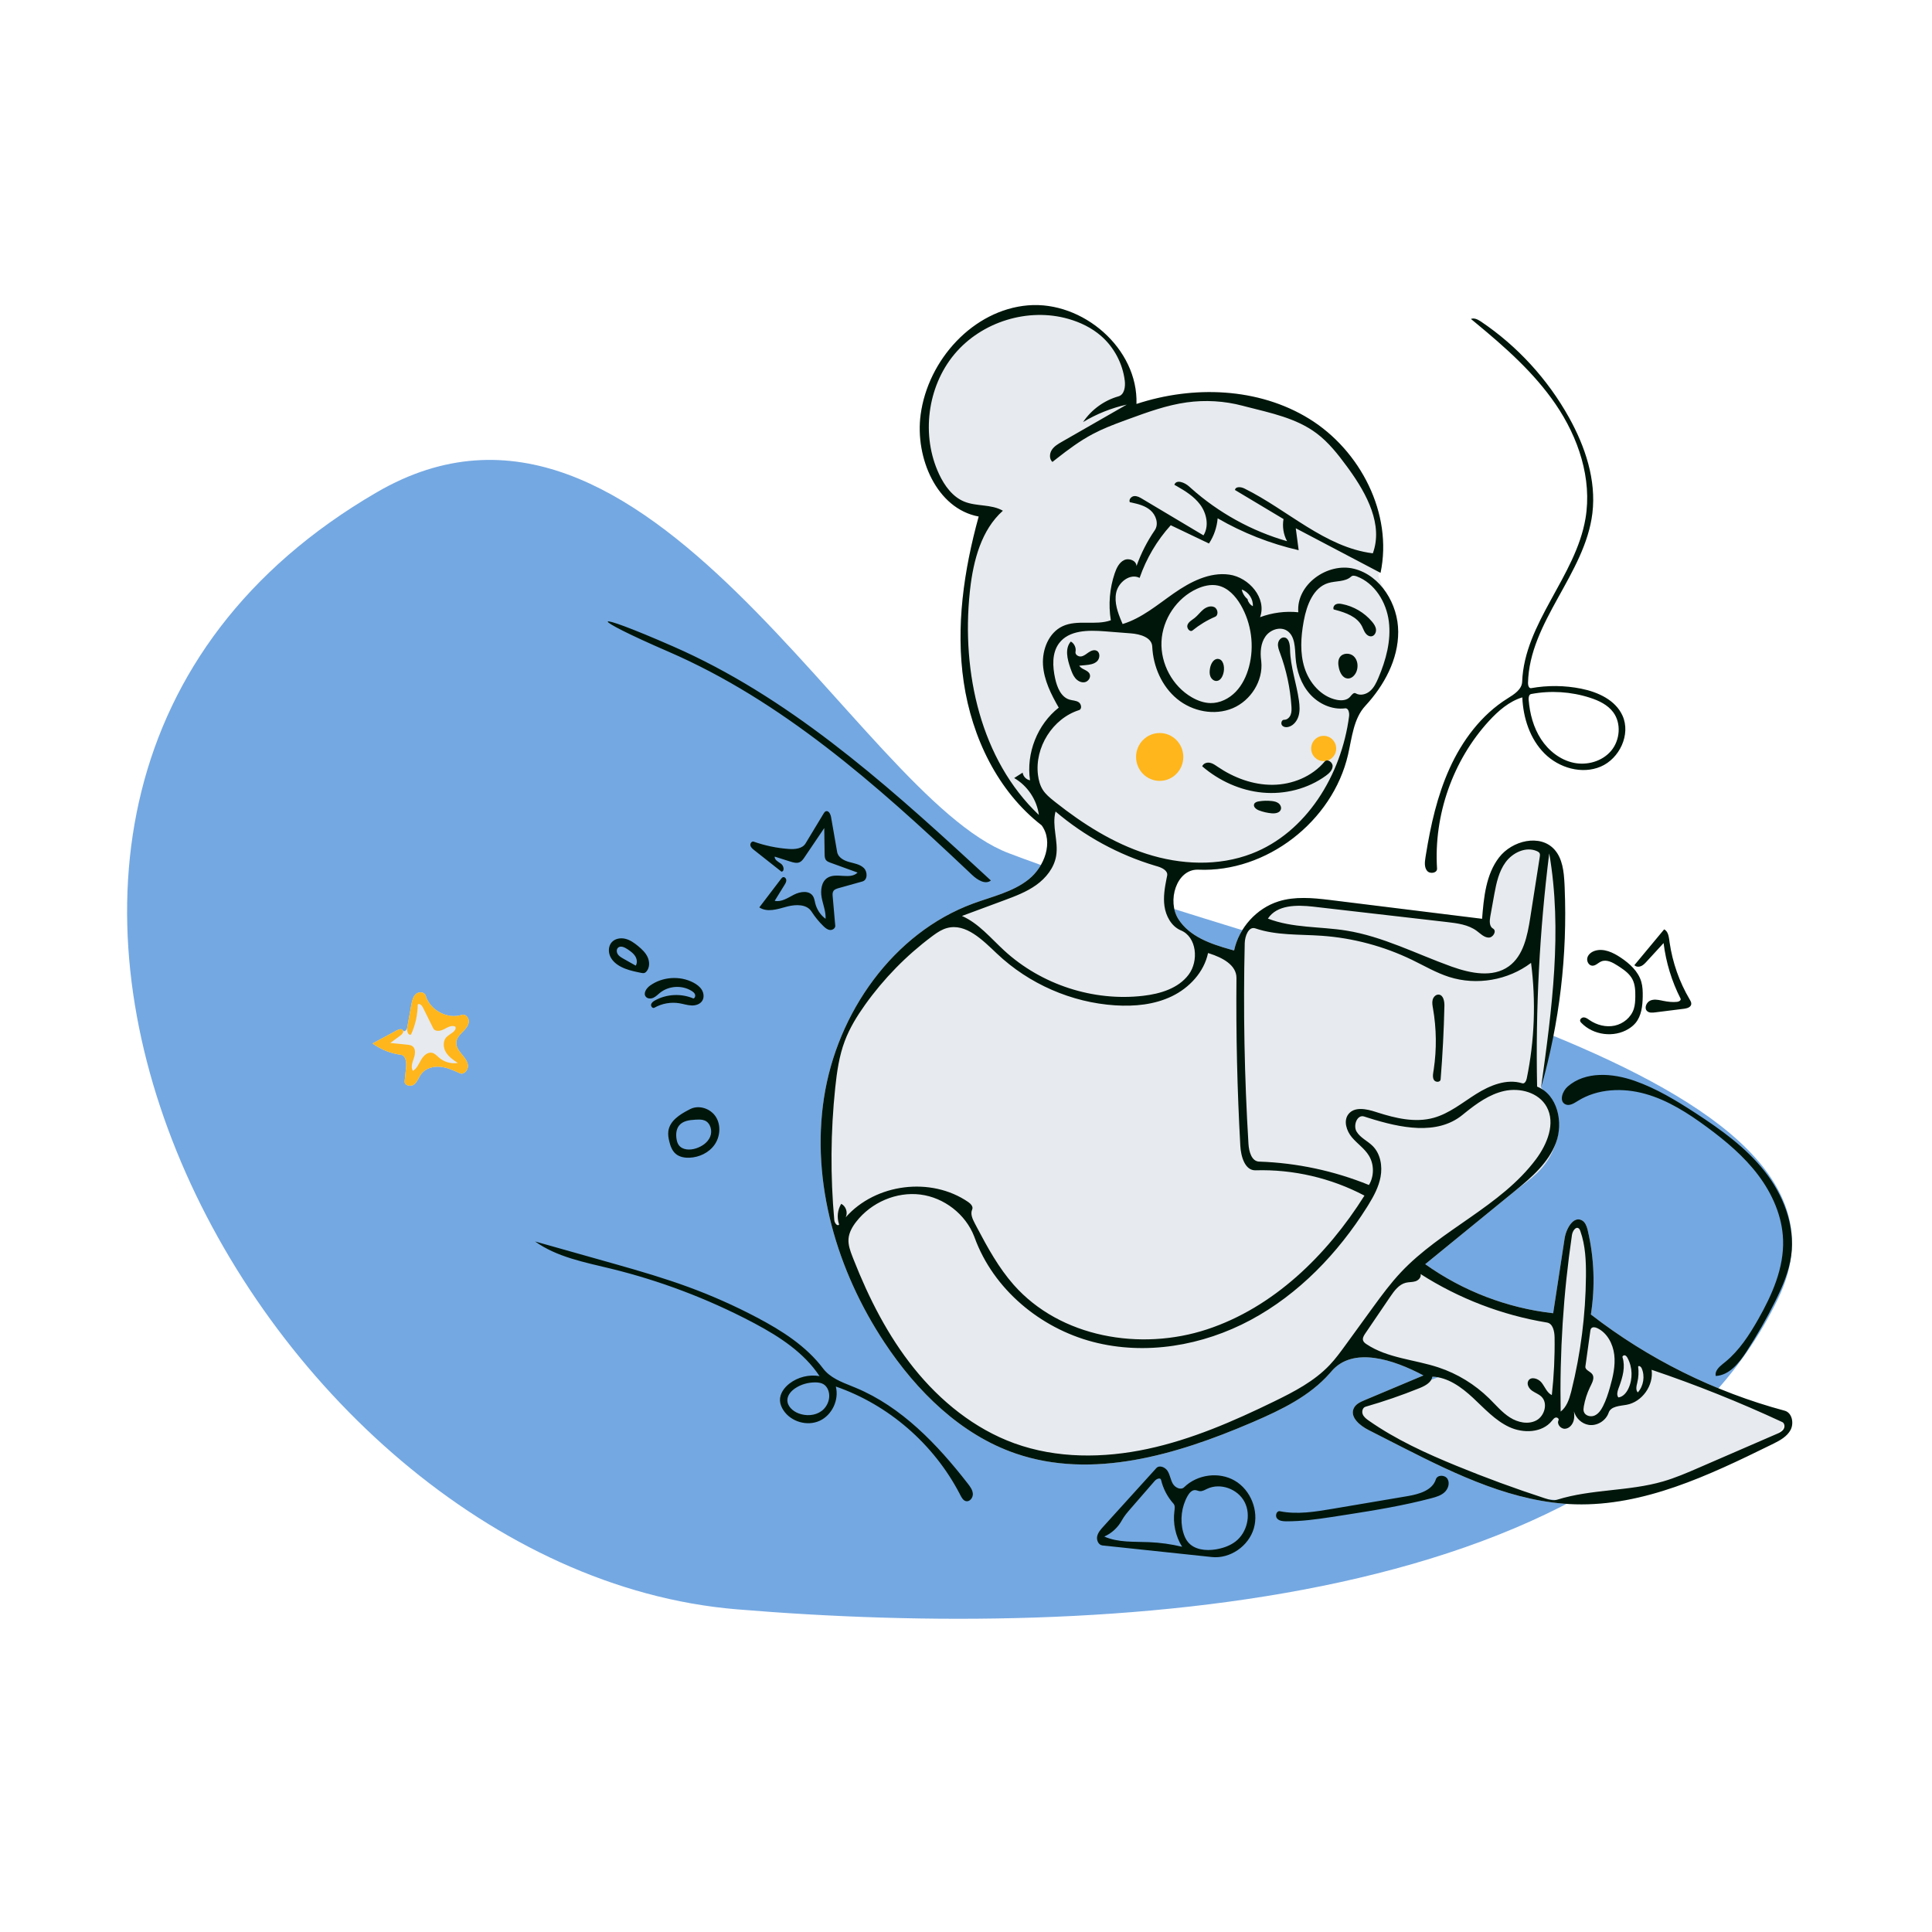
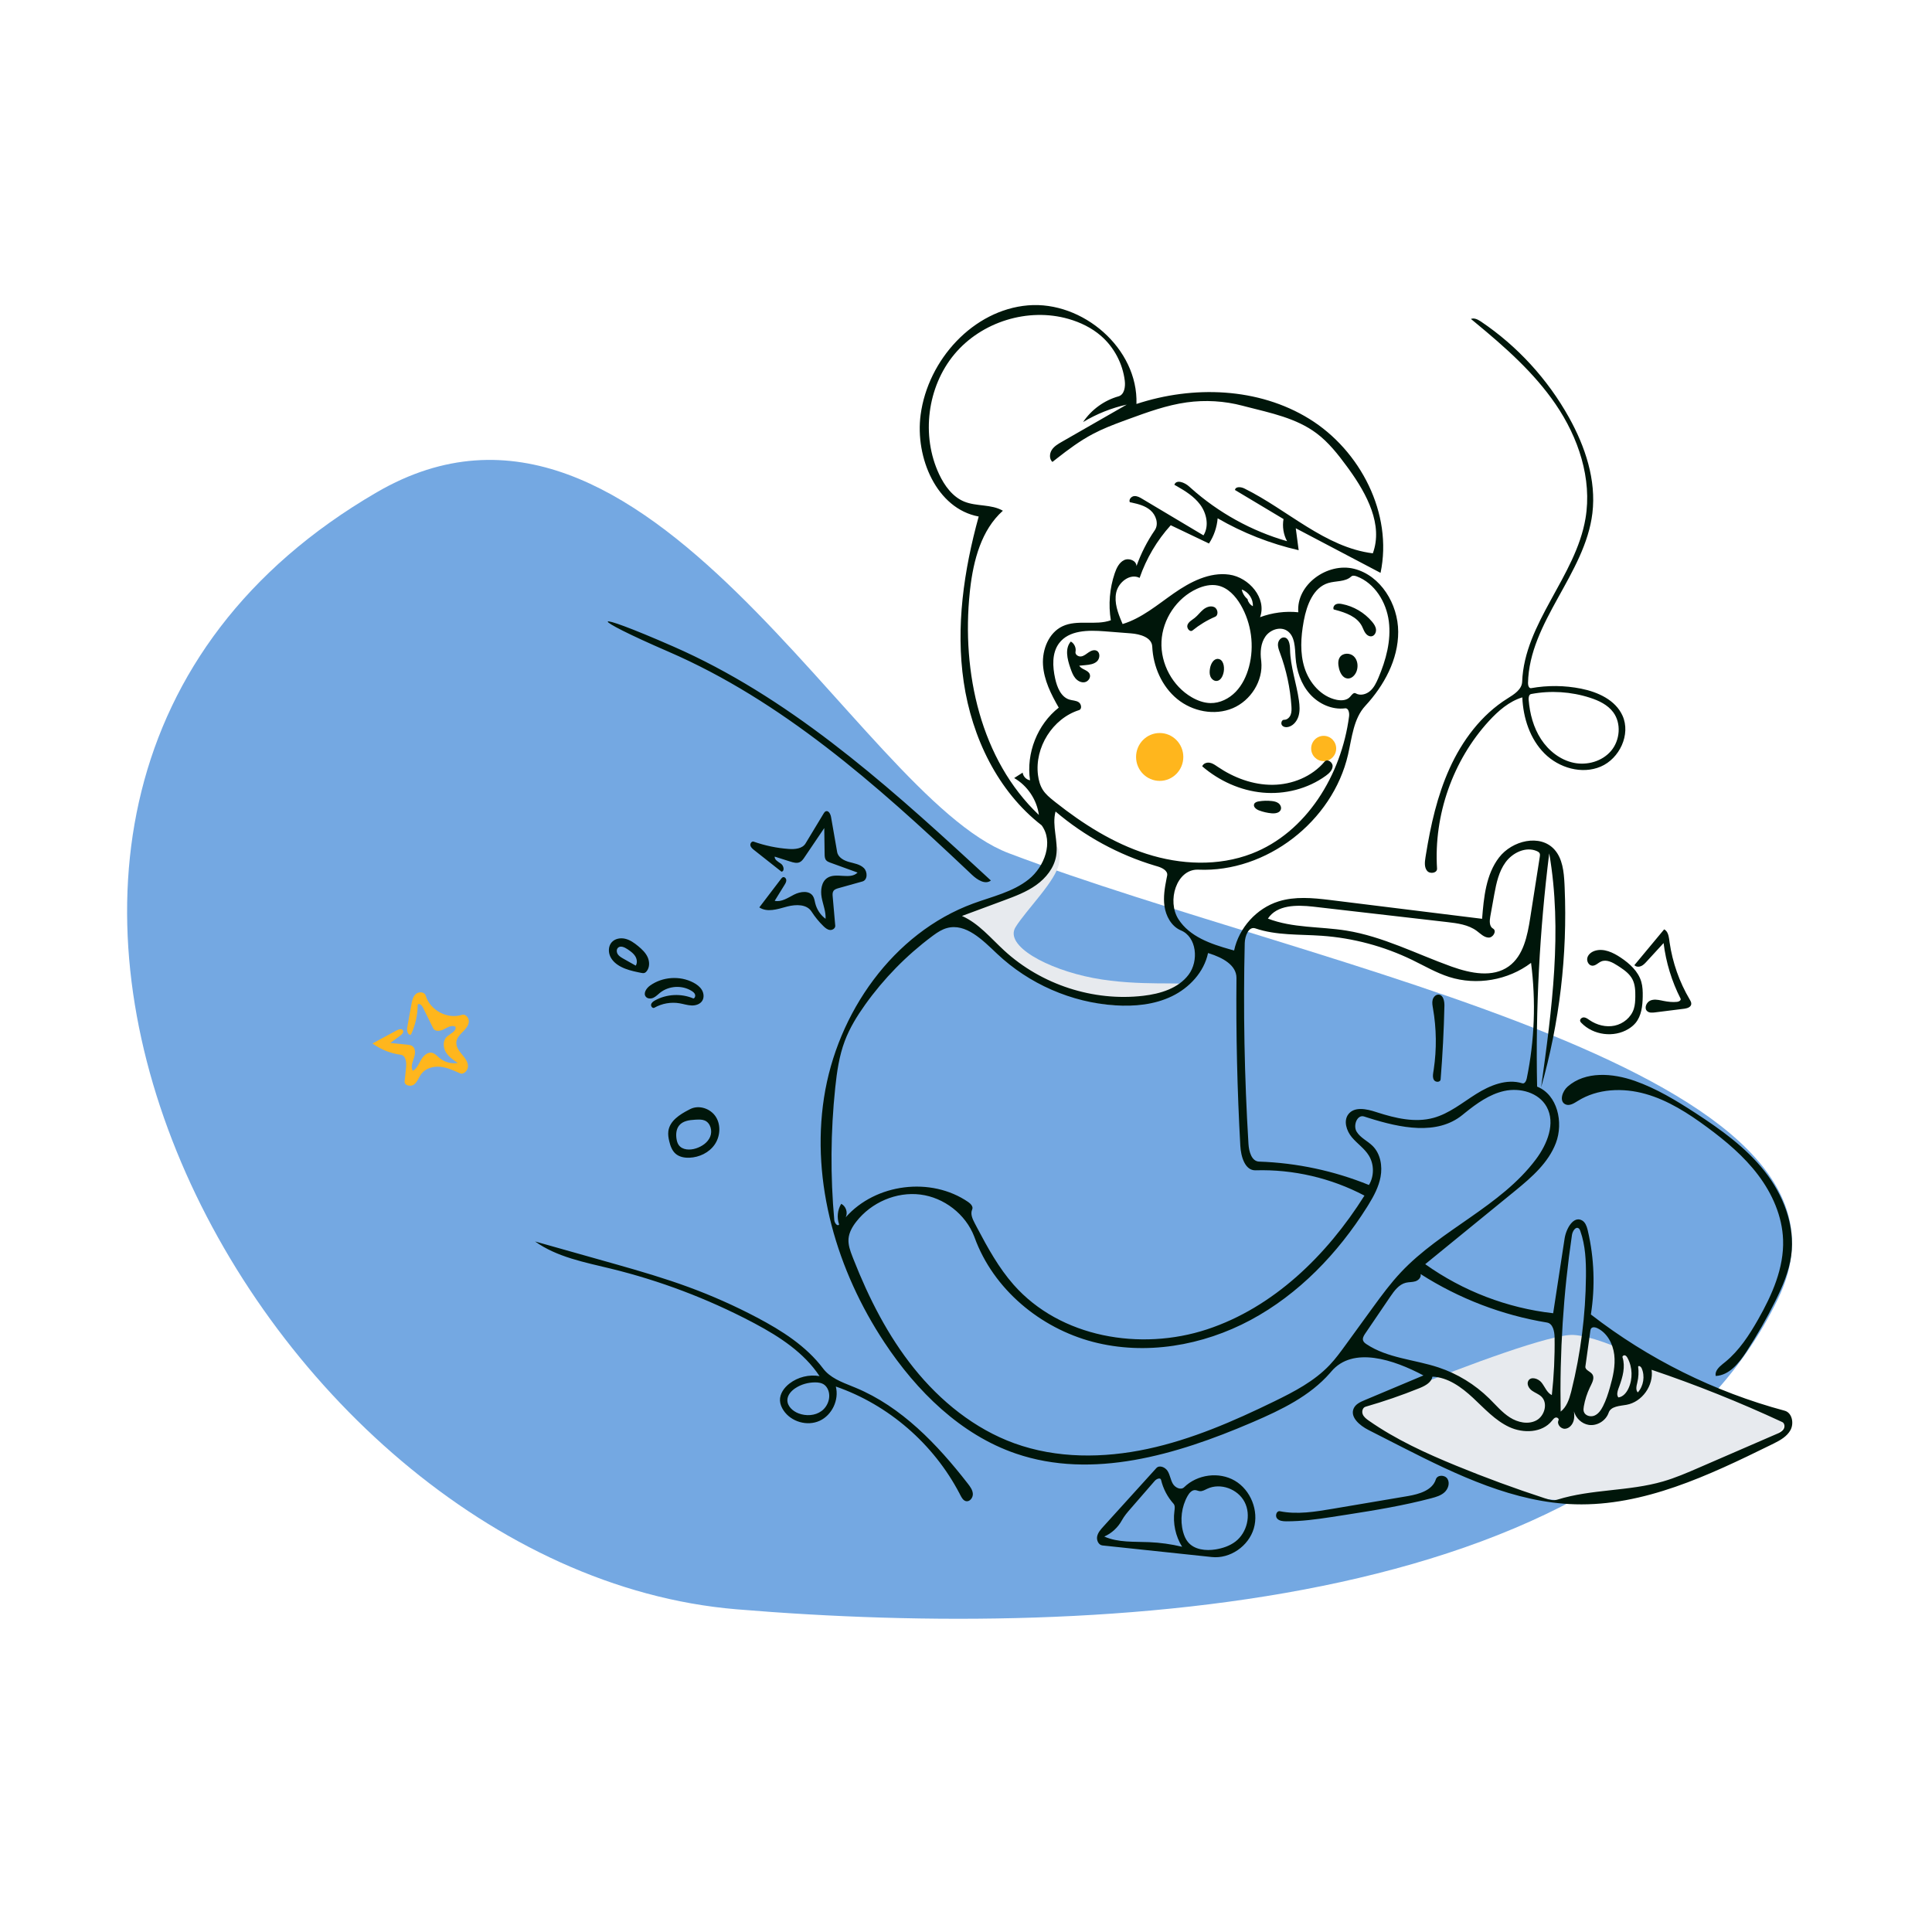
<svg xmlns="http://www.w3.org/2000/svg" width="152" height="152" viewBox="0 0 152 152" fill="none">
  <path fill-rule="evenodd" clip-rule="evenodd" d="M29.645 38.729C50.838 26.409 67.363 62.573 79.365 67.126C103.554 76.301 148.482 84.281 139.914 102.119C128.149 126.611 87.214 129.055 57.94 126.611C19.864 123.433 -12.023 62.952 29.645 38.729Z" fill="#74A8E2" />
-   <path fill-rule="evenodd" clip-rule="evenodd" d="M32.718 78.205C32.5 78.4 32.426 78.706 32.371 78.998L32.039 80.833C31.993 81.088 31.781 81.209 31.7 81.064C31.614 80.91 31.384 80.974 31.23 81.057L29.305 82.095C29.96 82.571 30.732 82.879 31.532 82.984C31.926 83.035 31.989 83.582 31.948 83.982L31.834 85.071C31.798 85.411 32.325 85.526 32.588 85.313C32.852 85.1 32.951 84.744 33.159 84.475C33.494 84.041 34.086 83.879 34.628 83.929C35.17 83.979 35.677 84.209 36.173 84.436C36.493 84.583 36.844 84.195 36.819 83.841C36.797 83.528 36.6 83.266 36.398 83.022L36.318 82.925C36.092 82.653 35.866 82.331 35.904 81.978C35.936 81.683 36.143 81.447 36.351 81.235L36.473 81.111C36.666 80.912 36.849 80.69 36.883 80.417C36.921 80.105 36.64 79.746 36.345 79.842C35.207 80.215 33.838 79.489 33.492 78.33C33.402 78.028 32.951 77.997 32.718 78.205Z" fill="#E7EAEE" />
  <path fill-rule="evenodd" clip-rule="evenodd" d="M32.718 78.205C32.5 78.4 32.426 78.706 32.371 78.998L32.039 80.833C31.993 81.088 32.094 81.484 32.335 81.394C32.677 80.659 32.859 79.847 32.864 79.034C32.995 78.907 33.19 79.096 33.271 79.26L34.083 80.899C34.226 81.188 34.653 81.124 34.935 80.973L35.086 80.892C35.33 80.763 35.596 80.65 35.828 80.776C35.947 81.135 35.421 81.314 35.148 81.573C34.836 81.868 34.854 82.397 35.072 82.769C35.29 83.14 35.658 83.391 36.014 83.628C35.503 83.714 34.957 83.562 34.56 83.225C34.381 83.072 34.216 82.876 33.987 82.828C33.632 82.753 33.314 83.064 33.13 83.38C32.946 83.697 32.8 84.067 32.485 84.249C32.328 83.998 32.412 83.682 32.511 83.392L32.558 83.256C32.672 82.931 32.723 82.501 32.444 82.304C32.339 82.23 32.209 82.208 32.081 82.194L30.708 82.055L31.499 81.471C31.632 81.373 31.781 81.209 31.7 81.064C31.614 80.91 31.384 80.974 31.23 81.057L29.305 82.095C29.96 82.571 30.732 82.879 31.532 82.984C31.926 83.035 31.989 83.582 31.948 83.982L31.834 85.071C31.798 85.411 32.325 85.526 32.588 85.313C32.852 85.1 32.951 84.744 33.159 84.475C33.494 84.041 34.086 83.879 34.628 83.929C35.17 83.979 35.677 84.209 36.173 84.436C36.493 84.583 36.844 84.195 36.819 83.841C36.797 83.528 36.6 83.266 36.398 83.022L36.318 82.925C36.092 82.653 35.866 82.331 35.904 81.978C35.936 81.683 36.143 81.447 36.351 81.235L36.473 81.111C36.666 80.912 36.849 80.69 36.883 80.417C36.921 80.105 36.64 79.746 36.345 79.842C35.207 80.215 33.838 79.489 33.492 78.33C33.402 78.028 32.951 77.997 32.718 78.205Z" fill="#FFB61D" />
-   <path fill-rule="evenodd" clip-rule="evenodd" d="M108.442 45.294C109.266 41.586 107.022 35.431 103.013 32.957C99.004 30.482 93.876 30.312 89.411 31.782C89.553 27.413 85.179 23.663 80.878 24.024C76.577 24.385 73.009 28.297 72.431 32.629C71.981 36.005 73.691 40.026 76.999 40.637C75.83 44.87 75.18 49.323 75.822 53.669C76.463 58.016 78.505 62.262 81.951 64.932C82.903 66.228 82.184 68.184 80.932 69.184C79.679 70.184 78.058 70.535 76.559 71.087C70.28 73.399 65.858 79.675 64.828 86.363C63.797 93.05 65.856 99.986 69.576 105.609C72.124 109.46 75.59 112.88 79.927 114.361C86.014 116.44 92.688 114.416 98.599 111.868C100.852 110.896 103.147 109.793 104.737 107.906C106.442 105.884 109.665 106.977 111.989 108.213C110.443 108.863 108.898 109.512 107.353 110.162C107.021 110.301 106.661 110.467 106.507 110.796C106.183 111.489 106.981 112.155 107.657 112.5C108.383 112.871 109.109 113.241 109.836 113.612C114.294 115.886 118.936 118.209 123.926 118.35C129.38 118.503 134.533 116.033 139.442 113.619C139.988 113.351 140.566 113.052 140.863 112.517C141.16 111.981 140.994 111.145 140.408 110.988C134.9 109.512 129.686 106.923 125.162 103.416C125.508 101.233 125.426 98.982 124.923 96.83C124.85 96.519 124.746 96.178 124.472 96.019C123.799 95.627 123.215 96.659 123.096 97.436C122.796 99.397 122.495 101.358 122.195 103.319C118.591 102.915 115.093 101.574 112.129 99.459C114.441 97.573 116.753 95.686 119.066 93.8C120.4 92.711 121.688 92.06 122.408 89.929C122.889 88.508 122.501 87.048 121.245 85.55C122.647 78.472 123.261 73.137 123.086 69.544C123.039 68.585 122.933 67.55 122.296 66.839C121.171 65.585 118.962 66.126 117.936 67.464C116.909 68.802 116.737 70.598 116.604 72.287C112.695 71.804 108.786 71.32 104.877 70.836C103.447 70.659 101.966 70.486 100.59 70.917C98.863 71.458 97.476 72.991 97.093 74.78C95.443 74.329 93.647 73.772 92.715 72.321C91.784 70.87 92.573 68.346 94.28 68.421C99.62 68.655 104.842 64.641 106.057 59.368C106.366 58.027 106.487 56.537 107.416 55.532C108.889 53.939 110.011 51.886 110.003 49.704C109.996 47.522 109.094 47.261 108.442 45.294ZM140.317 112.45C140.197 112.632 139.987 112.727 139.789 112.813C137.749 113.697 135.71 114.581 133.671 115.465C132.743 115.868 131.812 116.271 130.842 116.552C128.136 117.337 125.22 117.145 122.529 117.983C122.203 118.084 121.853 117.979 121.528 117.873C119.181 117.108 116.862 116.255 114.577 115.318C112.186 114.338 109.817 113.256 107.694 111.772C107.501 111.637 107.3 111.487 107.212 111.267C107.124 111.046 107.205 110.74 107.431 110.675C108.864 110.263 110.275 109.777 111.659 109.219C112.104 109.04 112.605 108.784 112.699 108.309C113.918 108.358 114.984 109.137 115.884 109.972C116.783 110.808 117.627 111.751 118.735 112.269C119.843 112.786 121.33 112.741 122.098 111.781C122.18 111.678 122.262 111.56 122.388 111.527C122.514 111.493 122.676 111.62 122.618 111.738C122.465 112.043 122.792 112.429 123.129 112.408C123.466 112.387 123.729 112.076 123.812 111.745C123.895 111.413 124.345 112.005 124.998 112.104C125.65 112.202 126.342 111.778 126.559 111.147C126.737 110.627 127.437 110.618 127.972 110.521C129.189 110.299 130.112 109.008 129.941 107.768C133.437 108.949 136.87 110.323 140.219 111.881C140.415 111.972 140.438 112.268 140.317 112.45Z" fill="#E7EAEE" />
  <path d="M91.239 61.436C90.212 61.436 89.38 60.593 89.38 59.553C89.38 58.513 90.212 57.67 91.239 57.67C92.265 57.67 93.097 58.513 93.097 59.553C93.097 60.593 92.265 61.436 91.239 61.436Z" fill="#FFB61D" />
  <path d="M104.14 59.885C103.596 59.885 103.156 59.439 103.156 58.889C103.156 58.338 103.596 57.892 104.14 57.892C104.683 57.892 105.124 58.338 105.124 58.889C105.124 59.439 104.683 59.885 104.14 59.885Z" fill="#FFB61D" />
  <path fill-rule="evenodd" clip-rule="evenodd" d="M82.362 67.11C82.192 68.005 81.686 68.872 81.012 69.41C79.76 70.41 76.945 71.439 75.446 71.991C75.31 72.041 76.079 72.481 77.071 73.454C79.759 76.088 85.635 80.804 91.376 78.434C92.047 78.157 92.608 77.838 93.065 77.5C93.486 77.189 89.621 77.637 86.007 76.943C82.374 76.246 78.995 74.402 79.899 72.941C80.75 71.567 83.141 69.24 83.328 67.872C83.576 66.048 82.509 66.341 82.362 67.11Z" fill="#E7EAEE" />
  <path fill-rule="evenodd" clip-rule="evenodd" d="M140.391 111.932C140.391 111.202 138.118 110.611 134.231 109.13C131.558 108.111 126.348 105.164 123.784 105.026C122.078 104.935 115.262 107.463 110.813 109.279C108.576 110.192 106.85 110.764 106.85 111.057C106.85 111.645 111.6 114.485 116.454 116.352C118.824 117.263 121.047 118.079 123.086 118.024C129.301 117.856 140.391 113.781 140.391 111.932Z" fill="#E7EAEE" />
  <path fill-rule="evenodd" clip-rule="evenodd" d="M52.582 51.267C61.495 55.123 68.941 61.713 76.035 68.414L76.469 68.825C76.883 69.216 77.511 69.626 77.958 69.273L76.579 68.002C69.366 61.363 61.909 54.78 52.984 50.869C46.123 47.862 46.196 48.504 52.582 51.267ZM90.974 115.503L86.793 120.117C86.588 120.343 86.375 120.585 86.317 120.887C86.26 121.188 86.433 121.556 86.734 121.588L95.343 122.5C96.772 122.652 98.231 121.647 98.642 120.252C99.054 118.856 98.395 117.222 97.15 116.494C95.904 115.766 94.196 115.996 93.162 117.008C92.906 117.259 92.457 117.046 92.275 116.736C92.093 116.425 92.054 116.045 91.866 115.738C91.678 115.432 91.215 115.237 90.974 115.503ZM97.916 118.166C98.45 119.192 98.113 120.583 97.199 121.282C96.751 121.624 96.201 121.808 95.647 121.899C94.865 122.027 93.957 121.93 93.454 121.309C93.27 121.083 93.158 120.805 93.081 120.523C92.826 119.582 92.956 118.54 93.434 117.693C93.564 117.463 93.765 117.222 94.027 117.234C94.151 117.239 94.267 117.303 94.391 117.316C94.597 117.338 94.788 117.218 94.976 117.13C96.014 116.64 97.383 117.14 97.916 118.166ZM91.346 116.428C91.51 117.123 91.85 117.774 92.325 118.302C92.458 118.45 92.425 118.68 92.398 118.879C92.267 119.85 92.485 120.865 93.003 121.692C92.154 121.488 91.286 121.366 90.415 121.329C89.22 121.277 87.974 121.374 86.879 120.888C87.464 120.63 87.96 120.171 88.267 119.605C88.448 119.272 88.698 118.983 88.946 118.698L90.85 116.507C90.987 116.348 91.297 116.223 91.346 116.428ZM112.966 116.387C112.693 117.25 111.666 117.546 110.776 117.702L104.84 118.706C103.467 118.938 102.058 119.17 100.693 118.896C100.436 118.844 100.3 119.259 100.47 119.461C100.639 119.664 100.935 119.688 101.198 119.689C102.387 119.693 103.569 119.533 104.746 119.354L106 119.16C108.219 118.815 110.437 118.447 112.609 117.874C112.98 117.776 113.366 117.664 113.65 117.403C113.935 117.141 114.083 116.685 113.882 116.353C113.682 116.021 113.083 116.016 112.966 116.387ZM80.878 24.024C76.577 24.385 73.009 28.297 72.431 32.629C71.981 36.005 73.691 40.026 76.999 40.637C75.83 44.87 75.18 49.323 75.822 53.669C76.463 58.016 78.505 62.262 81.951 64.932C82.903 66.228 82.184 68.184 80.932 69.184C79.679 70.184 78.058 70.535 76.559 71.087C70.28 73.399 65.858 79.675 64.828 86.363C63.797 93.05 65.856 99.986 69.576 105.609C72.124 109.46 75.59 112.88 79.927 114.361C85.953 116.419 92.555 114.456 98.421 111.944L98.599 111.868C100.805 110.917 103.051 109.838 104.637 108.023L104.737 107.906C106.442 105.884 109.665 106.977 111.989 108.213L107.353 110.162C107.021 110.301 106.661 110.467 106.507 110.796C106.183 111.489 106.981 112.155 107.657 112.5L110.379 113.888C114.671 116.07 119.139 118.215 123.926 118.35C129.317 118.501 134.413 116.09 139.271 113.704L139.579 113.552C140.082 113.3 140.591 113.008 140.863 112.517C141.16 111.981 140.994 111.145 140.408 110.988C134.9 109.512 129.686 106.923 125.162 103.416C125.508 101.233 125.426 98.982 124.923 96.83L124.898 96.726C124.825 96.445 124.715 96.16 124.472 96.019C123.799 95.627 123.215 96.659 123.096 97.436L122.195 103.319C118.591 102.915 115.093 101.574 112.129 99.459L119.252 93.647C120.528 92.602 121.819 91.472 122.408 89.929C123.027 88.31 122.529 86.116 120.932 85.49C120.806 79.359 121.125 73.219 121.885 67.136C122.937 73.212 122.092 79.441 121.245 85.55C122.697 80.46 123.325 75.131 123.099 69.838L123.086 69.544C123.039 68.585 122.933 67.55 122.296 66.839C121.171 65.585 118.962 66.126 117.936 67.464C116.909 68.802 116.737 70.598 116.604 72.287L104.609 70.803C103.262 70.64 101.88 70.513 100.59 70.917C98.863 71.458 97.476 72.991 97.093 74.78L96.811 74.702C95.243 74.263 93.594 73.69 92.715 72.321C91.793 70.886 92.556 68.4 94.225 68.42L94.28 68.421C99.62 68.655 104.842 64.641 106.057 59.368C106.366 58.027 106.487 56.537 107.416 55.532C108.889 53.939 110.011 51.886 110.003 49.704C109.996 47.522 108.623 45.272 106.531 44.75C104.439 44.228 101.964 45.996 102.144 48.17C101.13 48.066 100.092 48.2 99.135 48.558C99.68 47.069 98.266 45.424 96.712 45.208C95.158 44.991 93.644 45.778 92.352 46.678C91.059 47.579 89.824 48.639 88.322 49.096L88.253 48.934C87.942 48.199 87.656 47.415 87.813 46.638C87.981 45.804 88.908 45.083 89.659 45.465C90.186 43.935 91.025 42.516 92.108 41.323L95.116 42.76C95.504 42.172 95.741 41.483 95.799 40.778C97.785 41.928 99.942 42.777 102.173 43.287L101.945 41.561L108.614 45.07C109.599 40.42 107.022 35.431 103.013 32.957C99.004 30.482 93.876 30.312 89.411 31.782C89.553 27.413 85.179 23.663 80.878 24.024ZM48.069 99.814C51.911 100.753 55.641 102.163 59.151 104.004L59.404 104.138C61.349 105.176 63.258 106.42 64.477 108.266C63.654 108.121 62.775 108.338 62.11 108.851C61.69 109.175 61.34 109.66 61.365 110.194C61.378 110.471 61.491 110.735 61.644 110.965C62.242 111.863 63.508 112.227 64.483 111.782C65.458 111.337 66.027 110.135 65.759 109.086C69.894 110.516 73.448 113.593 75.492 117.505L75.56 117.637C75.661 117.834 75.784 118.054 75.997 118.103C76.291 118.17 76.552 117.838 76.539 117.534C76.525 117.229 76.333 116.967 76.146 116.727C73.737 113.628 70.921 110.677 67.318 109.182L67.046 109.071C66.196 108.729 65.306 108.394 64.757 107.666C63.426 105.899 61.509 104.686 59.563 103.659C57.821 102.74 56.019 101.938 54.172 101.26C52.32 100.579 50.425 100.024 48.527 99.486L42.096 97.672C43.835 98.91 46.002 99.309 48.069 99.814ZM129.941 107.768C133.437 108.949 136.87 110.323 140.219 111.881C140.415 111.972 140.438 112.268 140.317 112.45C140.197 112.632 139.987 112.727 139.789 112.813L133.671 115.465C132.743 115.868 131.812 116.271 130.842 116.552C128.136 117.337 125.22 117.145 122.529 117.983C122.203 118.084 121.853 117.979 121.528 117.873C119.181 117.108 116.862 116.255 114.577 115.318C112.186 114.338 109.817 113.256 107.694 111.772C107.501 111.637 107.3 111.487 107.212 111.267C107.124 111.046 107.205 110.74 107.431 110.675C108.864 110.263 110.275 109.777 111.659 109.219L111.755 109.179C112.174 109.002 112.612 108.75 112.699 108.309C113.918 108.358 114.984 109.137 115.884 109.972C116.783 110.808 117.627 111.751 118.735 112.269C119.843 112.786 121.33 112.741 122.098 111.781L122.148 111.718C122.215 111.634 122.287 111.553 122.388 111.527C122.514 111.493 122.676 111.62 122.618 111.738C122.465 112.043 122.792 112.429 123.129 112.408C123.466 112.387 123.729 112.076 123.812 111.745C123.866 111.532 123.861 111.311 123.835 111.092L123.829 111.038C123.979 111.575 124.448 112.021 124.998 112.104C125.65 112.202 126.342 111.778 126.559 111.147C126.737 110.627 127.437 110.618 127.972 110.521C129.189 110.299 130.112 109.008 129.941 107.768ZM121.68 87.072C122.4 88.371 121.731 90.014 120.843 91.202C118.06 94.926 113.398 96.713 110.217 100.096C109.418 100.945 108.721 101.887 108.033 102.832L105.872 105.806C105.474 106.353 105.076 106.901 104.612 107.391C103.403 108.669 101.811 109.494 100.237 110.261C97.043 111.818 93.756 113.249 90.288 113.992C86.82 114.736 83.134 114.761 79.797 113.549C76.674 112.414 73.983 110.238 71.892 107.629C69.85 105.081 68.352 102.128 67.151 99.079L67.064 98.856C66.891 98.411 66.722 97.946 66.757 97.469C66.795 96.966 67.06 96.507 67.37 96.111C68.549 94.6 70.52 93.745 72.407 93.981C74.266 94.213 75.967 95.519 76.647 97.284L76.679 97.369C78.158 101.431 81.841 104.485 85.979 105.57C90.117 106.654 94.617 105.877 98.394 103.85C102.17 101.824 105.252 98.616 107.55 94.966L107.675 94.764C108.09 94.089 108.468 93.379 108.614 92.6C108.775 91.744 108.611 90.78 108.001 90.166C107.597 89.76 107.023 89.522 106.73 89.029C106.437 88.535 106.781 87.664 107.322 87.84L107.683 87.956C110.171 88.74 113.057 89.348 115.058 87.717L115.25 87.561C116.184 86.809 117.182 86.092 118.342 85.833C119.582 85.557 121.057 85.951 121.68 87.072ZM111.764 100.236C114.781 102.167 118.186 103.473 121.709 104.051C122.174 104.128 122.299 104.739 122.307 105.216C122.33 106.733 122.257 108.251 122.09 109.759C121.708 109.577 121.552 109.122 121.292 108.786C121.032 108.449 120.438 108.265 120.237 108.641C120.096 108.903 120.284 109.232 120.523 109.406C120.763 109.58 121.057 109.674 121.271 109.88C121.802 110.391 121.524 111.398 120.877 111.747C120.23 112.095 119.411 111.913 118.791 111.518C118.17 111.122 117.691 110.543 117.165 110.026C116.04 108.92 114.664 108.077 113.174 107.583C111.282 106.955 109.176 106.862 107.512 105.756C107.4 105.681 107.284 105.594 107.242 105.465C107.184 105.289 107.282 105.106 107.386 104.95L109.376 102.021C109.694 101.555 110.058 101.054 110.602 100.92C110.85 100.859 111.115 100.883 111.359 100.805C111.603 100.727 111.832 100.485 111.764 100.236ZM125.663 104.49C126.44 104.857 126.899 105.72 127.001 106.581C127.103 107.443 126.903 108.311 126.664 109.144C126.518 109.656 126.356 110.166 126.113 110.639C125.959 110.94 125.755 111.241 125.445 111.372C125.136 111.503 124.707 111.385 124.606 111.061C124.565 110.928 124.583 110.784 124.607 110.646C124.697 110.128 124.859 109.623 125.086 109.15L125.181 108.958C125.318 108.682 125.446 108.355 125.271 108.114C125.103 107.883 124.691 107.788 124.731 107.505L125.115 104.736C125.126 104.656 125.14 104.57 125.191 104.508C125.301 104.376 125.51 104.417 125.663 104.49ZM64.123 108.759C64.379 108.758 64.649 108.794 64.855 108.949C64.975 109.039 65.066 109.166 65.13 109.303C65.4 109.884 65.151 110.631 64.638 111.009C64.126 111.388 63.416 111.423 62.822 111.196C62.369 111.023 61.932 110.631 61.947 110.14C61.959 109.752 62.25 109.429 62.57 109.217C63.027 108.913 63.576 108.762 64.123 108.759ZM124.207 96.645C124.273 96.694 124.305 96.776 124.333 96.854C124.736 97.988 124.786 99.218 124.775 100.424C124.747 103.448 124.363 106.468 123.635 109.4L123.599 109.542C123.45 110.115 123.246 110.702 122.785 111.056C122.7 106.41 122.997 101.756 123.674 97.159C123.718 96.861 123.968 96.465 124.207 96.645ZM127.842 106.633C127.938 106.66 128 106.753 128.048 106.842C128.442 107.57 128.468 108.489 128.117 109.239C127.96 109.575 127.69 109.902 127.325 109.943C127.177 109.755 127.245 109.485 127.328 109.255L127.4 109.06C127.668 108.325 127.888 107.529 127.652 106.789C127.621 106.693 127.745 106.605 127.842 106.633ZM129.155 107.641C129.431 108.262 129.308 109.045 128.855 109.549C128.668 109.355 128.75 109.038 128.814 108.775C128.914 108.363 128.937 107.932 128.88 107.512C128.95 107.409 129.104 107.526 129.155 107.641ZM123.337 85.484C122.918 85.849 122.652 86.636 123.149 86.88C123.468 87.037 123.828 86.808 124.129 86.619C125.691 85.637 127.689 85.565 129.46 86.065C131.231 86.564 132.814 87.582 134.3 88.678C135.78 89.77 137.207 90.968 138.319 92.441C139.432 93.913 140.219 95.688 140.284 97.541C140.361 99.762 139.414 101.886 138.319 103.811C137.621 105.038 136.834 106.248 135.75 107.139L135.527 107.318C135.22 107.568 134.904 107.878 134.983 108.254C136.045 108.205 136.816 107.243 137.401 106.343C138.232 105.064 138.991 103.736 139.67 102.368C140.235 101.23 140.751 100.045 140.923 98.784C141.246 96.411 140.295 93.998 138.817 92.129C137.339 90.259 135.372 88.857 133.383 87.562C131.871 86.579 130.316 85.637 128.62 85.04C126.87 84.424 124.74 84.259 123.337 85.484ZM78.441 75.033C80.957 77.412 84.301 78.873 87.735 79.095C89.253 79.192 90.82 79.046 92.194 78.383C93.567 77.722 94.724 76.487 95.043 74.981L95.157 75.016C96.151 75.335 97.289 75.912 97.279 76.95C97.237 81.351 97.338 85.754 97.582 90.148C97.629 90.992 97.946 92.099 98.779 92.074C101.74 91.986 104.721 92.678 107.348 94.065C104.391 98.762 100.186 102.869 94.955 104.59C89.725 106.31 83.416 105.235 79.751 101.082C78.576 99.751 77.711 98.177 76.878 96.6L76.687 96.236C76.51 95.9 76.329 95.5 76.487 95.154C76.587 94.933 76.371 94.703 76.172 94.567C73.247 92.561 68.892 93.106 66.535 95.771C66.722 95.401 66.552 94.891 66.183 94.711C65.889 95.189 65.827 95.807 66.019 96.335C65.892 96.518 65.658 96.224 65.638 96.002C65.324 92.537 65.348 89.041 65.711 85.581C65.842 84.334 66.02 83.079 66.461 81.906C66.847 80.878 67.428 79.936 68.064 79.044C69.528 76.993 71.308 75.174 73.319 73.672L73.465 73.564C73.784 73.333 74.119 73.12 74.496 73.016C75.988 72.604 77.311 73.965 78.441 75.033ZM98.763 73.04C100.426 73.607 102.227 73.498 103.977 73.621C106.444 73.793 108.877 74.443 111.108 75.525C112.068 75.991 112.997 76.538 114.013 76.862C116.171 77.55 118.644 77.126 120.456 75.755C120.847 78.777 120.732 81.866 120.117 84.849C120.078 85.041 119.953 85.286 119.768 85.229C118.542 84.847 117.224 85.387 116.134 86.071C115.044 86.756 114.019 87.609 112.781 87.948C111.329 88.346 109.79 87.978 108.352 87.517L108.244 87.482C107.507 87.242 106.554 87.042 106.082 87.663C105.683 88.187 105.935 88.969 106.357 89.474C106.779 89.978 107.351 90.353 107.695 90.915C108.118 91.605 108.12 92.537 107.701 93.229C104.955 92.113 102.016 91.488 99.06 91.389C98.467 91.369 98.259 90.592 98.223 89.992C97.903 84.736 97.805 79.466 97.929 74.202C97.942 73.641 98.238 72.861 98.763 73.04ZM54.311 87.253L54.194 87.313C53.466 87.688 52.691 88.187 52.582 88.995C52.547 89.261 52.592 89.531 52.654 89.792C52.74 90.153 52.872 90.524 53.149 90.767C53.443 91.025 53.856 91.099 54.245 91.083C55.01 91.053 55.776 90.692 56.219 90.059C56.662 89.427 56.734 88.522 56.32 87.869C55.907 87.216 54.998 86.909 54.311 87.253ZM55.447 88.157C55.9 88.349 56.063 88.97 55.874 89.43C55.685 89.889 55.235 90.191 54.768 90.346C54.29 90.505 53.675 90.492 53.39 90.072C53.295 89.933 53.251 89.764 53.224 89.597C53.167 89.232 53.202 88.829 53.434 88.544C53.721 88.191 54.211 88.12 54.669 88.094L54.782 88.088C55.007 88.078 55.239 88.069 55.447 88.157ZM112.714 78.657C112.657 78.877 112.701 79.11 112.74 79.335C113.016 80.917 113.036 82.545 112.8 84.133L112.756 84.415C112.727 84.614 112.715 84.824 112.828 84.984C112.958 85.168 113.323 85.15 113.341 84.924C113.496 82.999 113.596 81.069 113.639 79.138C113.648 78.769 113.553 78.279 113.19 78.25C112.965 78.233 112.772 78.436 112.714 78.657ZM125.492 74.799C125.224 74.881 124.966 75.067 124.888 75.34C124.81 75.613 124.987 75.958 125.267 75.976C125.528 75.993 125.727 75.752 125.967 75.646C126.397 75.457 126.88 75.721 127.275 75.977L127.477 76.109C127.857 76.362 128.224 76.646 128.433 77.05C128.646 77.464 128.664 77.949 128.658 78.416C128.653 78.74 128.638 79.069 128.539 79.377C128.324 80.046 127.712 80.547 127.033 80.692C126.353 80.837 125.627 80.649 125.052 80.254L124.939 80.177C124.838 80.109 124.731 80.05 124.612 80.044C124.448 80.037 124.268 80.193 124.324 80.35C124.341 80.397 124.375 80.435 124.41 80.471C125.349 81.448 126.971 81.657 128.122 80.95C128.328 80.823 128.519 80.671 128.674 80.485C129.141 79.927 129.228 79.144 129.241 78.413C129.248 78.017 129.238 77.615 129.127 77.236C128.887 76.416 128.209 75.806 127.504 75.335C126.906 74.936 126.179 74.59 125.492 74.799ZM130.927 73.117L128.585 75.934C128.714 76.075 128.94 76.084 129.114 76.008C129.269 75.94 129.392 75.818 129.508 75.693L130.883 74.195C131.07 75.715 131.524 77.2 132.216 78.561C132.284 78.694 132.093 78.806 131.946 78.821C131.589 78.858 131.228 78.817 130.875 78.746L130.694 78.709C130.409 78.651 130.117 78.606 129.852 78.713C129.53 78.842 129.331 79.317 129.589 79.551C129.749 79.695 129.99 79.677 130.202 79.651L132.483 79.365L132.553 79.355C132.778 79.318 133.025 79.228 133.058 79.008C133.078 78.876 133.005 78.749 132.937 78.634C132.126 77.262 131.585 75.726 131.355 74.143L131.321 73.892C131.276 73.584 131.197 73.249 130.927 73.117ZM51.139 77.543C50.856 77.746 50.59 78.143 50.808 78.415C50.945 78.585 51.209 78.589 51.407 78.498C51.603 78.406 51.757 78.242 51.926 78.106C52.623 77.548 53.67 77.489 54.423 77.966C54.531 78.034 54.637 78.118 54.681 78.238C54.724 78.359 54.676 78.52 54.555 78.556C53.593 78.144 52.447 78.201 51.53 78.709C51.397 78.782 51.258 78.88 51.226 79.029C51.193 79.178 51.351 79.358 51.483 79.283C52.081 78.944 52.795 78.819 53.471 78.935C53.786 78.99 54.094 79.094 54.414 79.105C54.733 79.115 55.083 79.007 55.252 78.733C55.409 78.479 55.371 78.138 55.219 77.882C55.066 77.626 54.816 77.445 54.555 77.307C53.49 76.746 52.119 76.841 51.139 77.543ZM83.045 63.846C85.329 65.791 88.012 67.251 90.873 68.107L91.064 68.163C91.436 68.271 91.903 68.509 91.825 68.892L91.777 69.13C91.634 69.845 91.513 70.573 91.615 71.293C91.725 72.068 92.147 72.845 92.846 73.171L92.91 73.199C94.154 73.718 94.329 75.601 93.513 76.684C92.697 77.768 91.282 78.188 89.946 78.344C86.023 78.804 81.93 77.472 79.006 74.784C77.945 73.809 76.996 72.642 75.683 72.063L78.967 70.845C79.853 70.516 80.75 70.182 81.521 69.631C82.292 69.081 82.935 68.279 83.093 67.337C83.286 66.183 82.74 64.975 83.045 63.846ZM120.925 66.966C121.007 67.004 121.091 67.053 121.131 67.135C121.171 67.217 121.157 67.314 121.143 67.404L120.391 72.209C120.169 73.625 119.858 75.194 118.705 76.025C117.442 76.936 115.708 76.579 114.238 76.059L114.16 76.031C111.423 75.046 108.789 73.675 105.92 73.214C103.861 72.883 101.701 73.025 99.753 72.27C100.466 71.18 102.009 71.186 103.3 71.329L113.847 72.543C114.664 72.637 115.522 72.747 116.185 73.239C116.476 73.455 116.751 73.75 117.11 73.765C117.46 73.78 117.764 73.264 117.49 73.074L117.466 73.059C117.165 72.891 117.185 72.454 117.247 72.112L117.566 70.341C117.727 69.462 117.924 68.567 118.443 67.85C119.004 67.075 120.058 66.576 120.925 66.966ZM48.114 74.147C47.859 74.447 47.849 74.908 48.018 75.264C48.188 75.62 48.508 75.882 48.856 76.062C49.275 76.28 49.736 76.394 50.199 76.491L50.43 76.538C50.52 76.557 50.616 76.575 50.703 76.545C50.776 76.521 50.835 76.465 50.883 76.404C51.121 76.102 51.113 75.654 50.952 75.303C50.791 74.952 50.502 74.679 50.205 74.434C49.901 74.184 49.572 73.949 49.191 73.858C48.811 73.766 48.368 73.847 48.114 74.147ZM49.361 74.674L49.483 74.757C49.664 74.884 49.84 75.022 49.962 75.206C50.112 75.431 50.164 75.745 50.016 75.972L49.038 75.42C48.879 75.33 48.714 75.235 48.61 75.083C48.507 74.931 48.486 74.704 48.614 74.572C48.806 74.374 49.133 74.521 49.361 74.674ZM64.966 63.829C64.897 63.857 64.851 63.919 64.811 63.983L63.378 66.355C63.122 66.778 62.539 66.826 62.05 66.791C61.112 66.724 60.184 66.53 59.296 66.216C59.147 66.163 59.006 66.355 59.038 66.511C59.07 66.668 59.203 66.779 59.327 66.877L61.48 68.577C61.744 68.558 61.669 68.12 61.455 67.962L61.391 67.917C61.185 67.776 60.934 67.637 60.947 67.394L62.191 67.788C62.429 67.863 62.693 67.937 62.919 67.831C63.069 67.761 63.174 67.623 63.269 67.484L64.849 65.148L64.877 67.194C64.879 67.362 64.886 67.544 64.991 67.673C65.066 67.766 65.177 67.815 65.289 67.857L67.469 68.649C66.887 69.239 65.797 68.618 65.1 69.063C64.623 69.368 64.541 70.046 64.644 70.608C64.747 71.17 64.984 71.717 64.953 72.288C64.555 71.995 64.263 71.558 64.142 71.076C64.093 70.881 64.069 70.674 63.962 70.505C63.668 70.039 62.964 70.134 62.476 70.383C61.989 70.632 61.483 70.991 60.949 70.872L61.723 69.619C61.794 69.504 61.867 69.38 61.861 69.246C61.855 69.111 61.728 68.975 61.601 69.014C61.545 69.031 61.503 69.076 61.466 69.123L59.739 71.39C60.346 71.795 61.146 71.54 61.846 71.345L61.95 71.317C62.633 71.146 63.467 71.129 63.845 71.715C64.111 72.129 64.422 72.512 64.773 72.854C64.92 72.999 65.089 73.143 65.293 73.166C65.496 73.19 65.731 73.033 65.713 72.826L65.512 70.533C65.499 70.385 65.489 70.223 65.571 70.099C65.657 69.969 65.819 69.918 65.968 69.876L67.855 69.348C68.265 69.233 68.268 68.587 67.96 68.289C67.653 67.991 67.199 67.928 66.789 67.813C66.379 67.698 65.936 67.454 65.862 67.029L65.383 64.282C65.342 64.047 65.184 63.739 64.966 63.829ZM115.725 25.094L116.074 25.381C118.395 27.298 120.683 29.307 122.385 31.798C124.173 34.414 125.271 37.658 124.738 40.793C123.963 45.363 119.928 49.002 119.756 53.635C119.733 54.25 119.114 54.633 118.597 54.956C116.554 56.231 115.04 58.255 114.042 60.465C113.074 62.606 112.557 64.926 112.182 67.251L112.146 67.476C112.09 67.831 112.049 68.234 112.275 68.511C112.501 68.788 113.081 68.691 113.059 68.332C112.794 64.12 114.305 59.822 117.139 56.728C117.876 55.925 118.731 55.18 119.768 54.865C119.834 56.487 120.373 58.141 121.515 59.281C122.656 60.421 124.457 60.942 125.935 60.313C127.413 59.684 128.317 57.784 127.652 56.306C127.095 55.069 125.711 54.443 124.394 54.18C123.101 53.921 121.761 53.908 120.463 54.14C120.289 54.172 120.213 53.924 120.216 53.745C120.31 48.929 124.704 45.159 125.281 40.377C125.596 37.764 124.716 35.134 123.439 32.842C121.762 29.831 119.376 27.229 116.536 25.313L116.461 25.264C116.234 25.119 115.969 24.995 115.725 25.094ZM101.257 49.622C101.892 50.037 101.876 50.956 101.929 51.72C102.001 52.768 102.357 53.817 103.05 54.598C103.744 55.379 104.798 55.859 105.827 55.728C106.093 55.694 106.174 56.084 106.139 56.353C105.541 60.972 102.775 65.507 98.476 67.161C95.848 68.172 92.879 68.038 90.2 67.176C87.584 66.335 85.217 64.838 83.053 63.126L82.895 63C82.581 62.749 82.266 62.487 82.048 62.148C81.827 61.804 81.718 61.396 81.665 60.989C81.381 58.807 82.82 56.525 84.894 55.868C85.138 55.791 85.081 55.39 84.867 55.248C84.653 55.106 84.377 55.116 84.133 55.04C83.47 54.835 83.165 54.071 83.014 53.386C82.807 52.446 82.748 51.373 83.324 50.605C84.102 49.568 85.614 49.569 86.896 49.668L88.977 49.83C89.695 49.886 90.62 50.142 90.653 50.871C90.726 52.44 91.408 54.004 92.614 54.992C93.82 55.981 95.557 56.322 96.988 55.717C98.397 55.122 99.393 53.568 99.23 52.034L99.221 51.96C99.136 51.311 99.183 50.607 99.558 50.074C99.933 49.541 100.713 49.268 101.257 49.622ZM84.071 25.093C84.999 25.36 85.89 25.791 86.623 26.427C87.646 27.316 88.327 28.6 88.492 29.955C88.551 30.435 88.457 31.055 87.996 31.183C86.872 31.499 85.865 32.229 85.21 33.207C86.273 32.566 87.439 32.1 88.647 31.832L83.539 34.76C83.243 34.93 82.935 35.11 82.749 35.398C82.563 35.687 82.543 36.117 82.799 36.344L83.156 36.063C84.051 35.361 84.966 34.681 85.968 34.15C86.73 33.746 87.533 33.433 88.342 33.135L88.783 32.973C90.279 32.426 91.789 31.876 93.365 31.657C94.828 31.454 96.329 31.544 97.758 31.921L98.04 31.994C99.97 32.489 101.983 32.893 103.579 34.089C104.528 34.8 105.272 35.752 105.977 36.711L106.144 36.94C107.546 38.89 108.828 41.295 108.007 43.533C104.24 43.063 101.305 40.11 97.893 38.427C97.632 38.299 97.202 38.259 97.162 38.55L100.981 40.836C100.875 41.427 100.975 42.053 101.26 42.579C98.469 41.78 95.861 40.338 93.688 38.394L93.549 38.27C93.205 37.955 92.541 37.695 92.394 38.141L92.581 38.246C93.266 38.637 93.948 39.064 94.42 39.697C94.935 40.386 95.141 41.389 94.684 42.12L89.863 39.245C89.667 39.128 89.454 39.007 89.227 39.031C89.001 39.055 88.79 39.302 88.887 39.51L89.051 39.544C89.572 39.656 90.099 39.796 90.504 40.14C90.952 40.519 91.184 41.231 90.851 41.717C90.254 42.589 89.77 43.539 89.414 44.537C89.407 44.101 88.82 43.878 88.432 44.069C88.045 44.261 87.841 44.693 87.7 45.106C87.299 46.286 87.193 47.569 87.395 48.8C86.183 49.234 84.761 48.721 83.595 49.27C82.512 49.779 81.983 51.1 82.058 52.306C82.133 53.513 82.696 54.628 83.297 55.673C81.617 56.991 80.72 59.261 81.038 61.39C80.745 61.341 80.498 61.085 80.456 60.788L79.79 61.213C80.832 61.81 81.573 62.917 81.735 64.118C77.157 59.779 75.638 52.901 76.298 46.586L76.324 46.35C76.586 44.07 77.209 41.693 78.901 40.182C77.994 39.652 76.83 39.86 75.858 39.462C74.941 39.086 74.31 38.214 73.884 37.309C72.46 34.282 72.95 30.432 75.086 27.871C77.222 25.31 80.888 24.176 84.071 25.093ZM99.035 63.048C98.891 63.072 98.727 63.122 98.671 63.259C98.58 63.477 98.833 63.676 99.052 63.759C99.37 63.879 99.704 63.956 100.042 63.987C100.326 64.013 100.683 63.958 100.771 63.683C100.829 63.503 100.728 63.3 100.577 63.189C100.425 63.078 100.234 63.04 100.048 63.02C99.711 62.983 99.37 62.992 99.035 63.048ZM104.214 59.919C103.217 61.105 101.659 61.733 100.122 61.745C98.585 61.757 97.076 61.194 95.8 60.326L95.693 60.253C95.531 60.144 95.363 60.041 95.173 60.008C94.94 59.967 94.664 60.066 94.585 60.291C95.92 61.439 97.593 62.198 99.337 62.358C101.081 62.518 102.888 62.065 104.311 61.031C104.568 60.845 104.833 60.599 104.844 60.279C104.854 59.959 104.418 59.675 104.214 59.919ZM125.094 54.895C125.787 55.119 126.484 55.447 126.921 56.036C127.57 56.91 127.457 58.237 126.756 59.069C126.055 59.901 124.869 60.234 123.811 60.013C122.753 59.791 121.835 59.068 121.241 58.155C120.646 57.241 120.355 56.151 120.267 55.06C120.252 54.877 120.285 54.635 120.463 54.602C121.999 54.312 123.606 54.414 125.094 54.895ZM100.548 50.634C100.519 50.885 100.615 51.132 100.704 51.369C101.202 52.708 101.506 54.121 101.602 55.548C101.617 55.779 101.626 56.019 101.542 56.235C101.463 56.439 101.28 56.616 101.067 56.628L101.029 56.629C100.835 56.621 100.744 56.914 100.865 57.067C100.987 57.219 101.216 57.236 101.401 57.18C101.783 57.065 102.056 56.706 102.167 56.319C102.278 55.931 102.249 55.518 102.194 55.119C102.006 53.766 101.518 52.454 101.494 51.087C101.488 50.702 101.41 50.182 101.03 50.151C100.781 50.131 100.577 50.382 100.548 50.634ZM95.808 46.067C96.6 46.232 97.205 46.89 97.616 47.596C98.457 49.042 98.697 50.834 98.266 52.455C98.072 53.183 97.741 53.886 97.221 54.426C96.701 54.965 95.98 55.327 95.236 55.315C94.716 55.306 94.212 55.119 93.761 54.858C92.255 53.988 91.298 52.224 91.38 50.469C91.463 48.714 92.581 47.05 94.162 46.328C94.676 46.093 95.255 45.951 95.808 46.067ZM106.742 45.347C108.157 45.878 109.071 47.368 109.266 48.884C109.46 50.4 109.04 51.934 108.442 53.338C108.281 53.716 108.098 54.101 107.788 54.368C107.479 54.635 107.01 54.755 106.659 54.548C106.495 54.452 106.342 54.677 106.218 54.821C105.97 55.109 105.535 55.134 105.165 55.059C103.947 54.812 103.011 53.734 102.632 52.536C102.266 51.377 102.344 50.123 102.56 48.925L102.583 48.801C102.812 47.592 103.327 46.233 104.489 45.873C105.098 45.685 105.833 45.795 106.304 45.36C106.418 45.255 106.597 45.293 106.742 45.347ZM84.247 50.473C83.768 51.011 83.964 51.845 84.204 52.535L84.223 52.59C84.319 52.861 84.418 53.137 84.602 53.357C84.785 53.576 85.073 53.729 85.35 53.671C85.628 53.612 85.844 53.286 85.728 53.024C85.583 52.699 85.091 52.682 84.913 52.374L85.393 52.329C85.716 52.298 86.064 52.256 86.303 52.034C86.543 51.812 86.573 51.342 86.282 51.197C86.08 51.096 85.837 51.195 85.65 51.322C85.464 51.449 85.285 51.61 85.063 51.644C84.84 51.679 84.57 51.502 84.616 51.279C84.68 50.968 84.522 50.624 84.247 50.473ZM95.199 52.571C95.161 52.785 95.147 53.011 95.226 53.213C95.305 53.415 95.497 53.584 95.711 53.575C96.043 53.561 96.22 53.174 96.278 52.843C96.35 52.434 96.238 51.871 95.829 51.84C95.479 51.814 95.261 52.221 95.199 52.571ZM105.415 51.703C105.25 51.947 105.274 52.272 105.339 52.561C105.423 52.929 105.634 53.341 106.006 53.379C106.341 53.414 106.628 53.11 106.738 52.787C106.872 52.392 106.807 51.911 106.503 51.629C106.199 51.348 105.648 51.359 105.415 51.703ZM105.106 47.541C104.958 47.61 104.853 47.8 104.928 47.947L105.072 47.985C105.888 48.205 106.759 48.513 107.149 49.261C107.242 49.44 107.303 49.638 107.419 49.803C107.536 49.968 107.732 50.099 107.928 50.057C108.151 50.009 108.28 49.749 108.256 49.519C108.233 49.289 108.095 49.089 107.947 48.913C107.346 48.198 106.499 47.699 105.587 47.523C105.427 47.492 105.254 47.472 105.106 47.541ZM94.669 47.954C94.425 48.154 94.24 48.419 93.993 48.615C93.784 48.781 93.521 48.912 93.426 49.163C93.331 49.413 93.616 49.767 93.823 49.6C94.363 49.161 94.962 48.798 95.599 48.524C95.887 48.4 95.822 47.908 95.54 47.768C95.259 47.628 94.913 47.755 94.669 47.954ZM97.694 46.383C98.226 46.56 98.604 47.127 98.568 47.694C98.364 47.588 98.209 47.391 98.153 47.167L98.161 47.144C97.925 46.955 97.757 46.681 97.694 46.383Z" fill="#00160A" />
  <path fill-rule="evenodd" clip-rule="evenodd" d="M127.675 114.26C127.461 114.262 127.264 114.363 127.077 114.473L126.976 114.534C125.83 115.229 124.62 115.817 123.368 116.288C123.195 116.353 123.249 116.646 123.417 116.721C123.584 116.797 123.778 116.73 123.949 116.662L127.648 115.204C127.885 115.111 128.16 114.969 128.181 114.712C128.201 114.457 127.928 114.258 127.675 114.26Z" fill="#E7EAEE" />
  <path fill-rule="evenodd" clip-rule="evenodd" d="M133.573 110.178L122.129 114.29L122.057 114.317C121.755 114.437 121.428 114.641 121.46 114.958C121.486 115.216 121.768 115.382 122.024 115.373C122.24 115.366 122.44 115.269 122.631 115.161L122.735 115.102C124.33 114.186 126.004 113.429 127.721 112.776C129.666 112.036 131.666 111.427 133.669 110.868C133.975 110.782 134.363 110.505 134.188 110.236C134.064 110.048 133.783 110.102 133.573 110.178Z" fill="#E7EAEE" />
</svg>